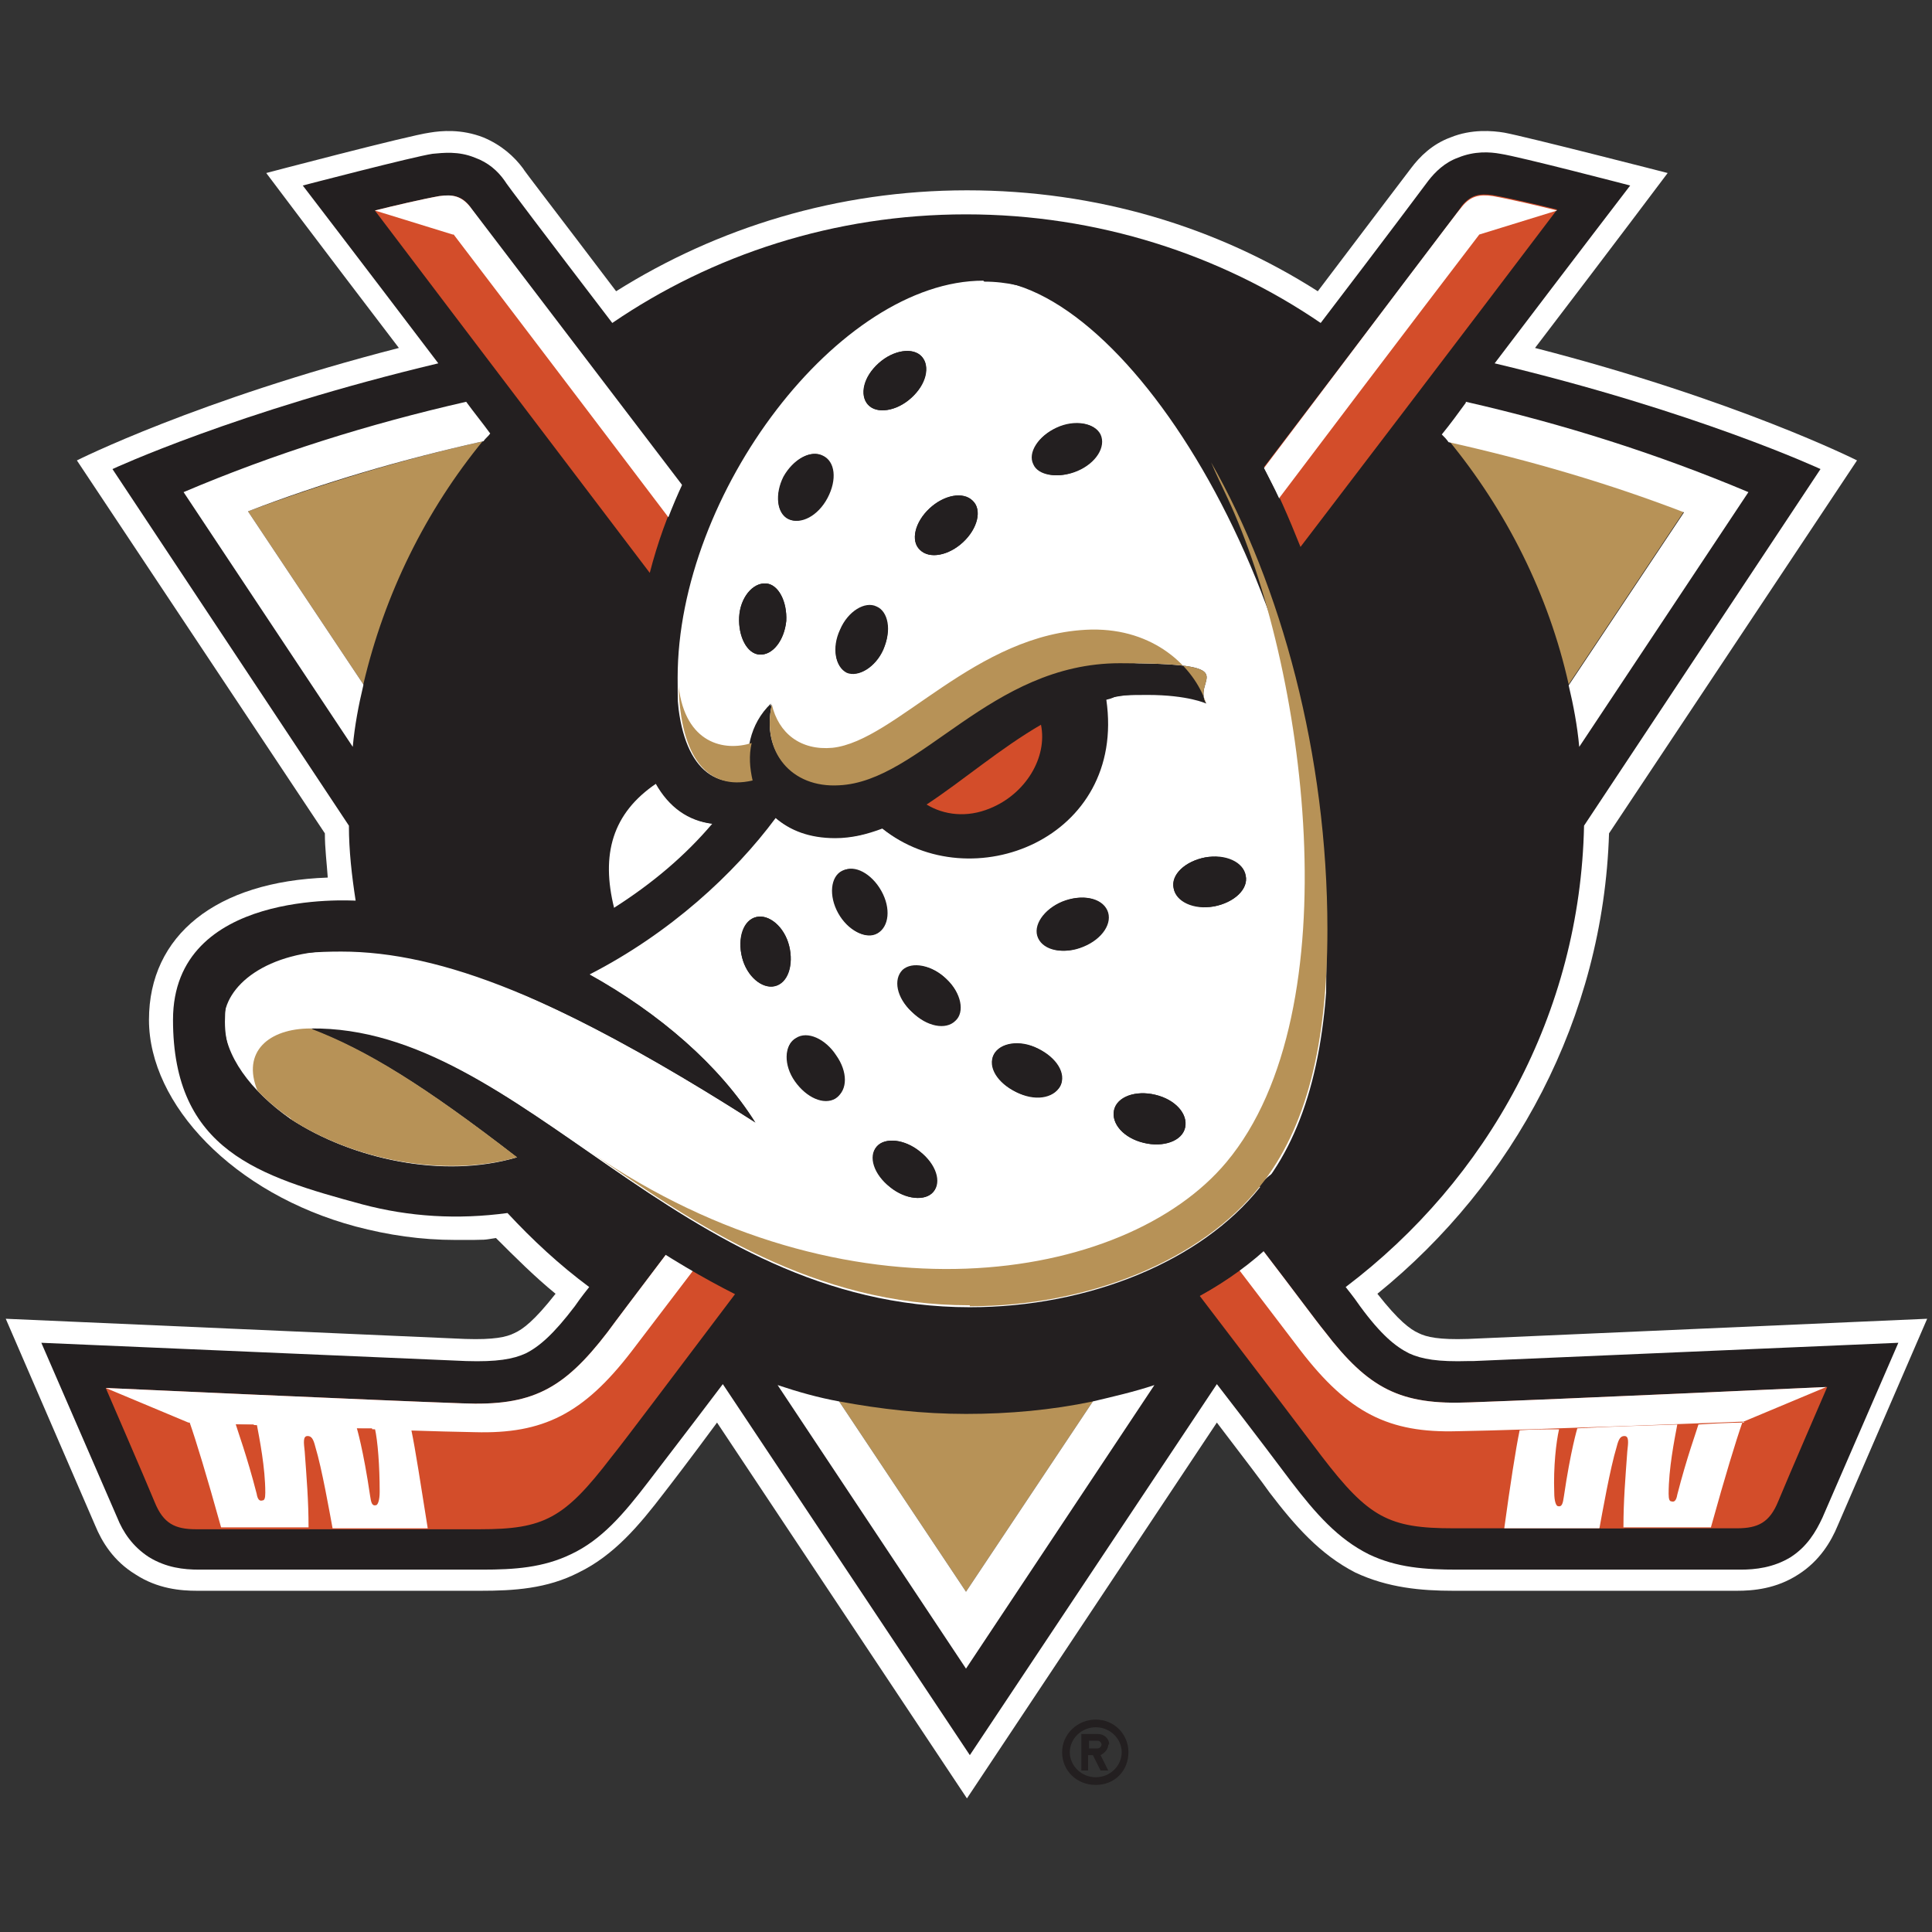
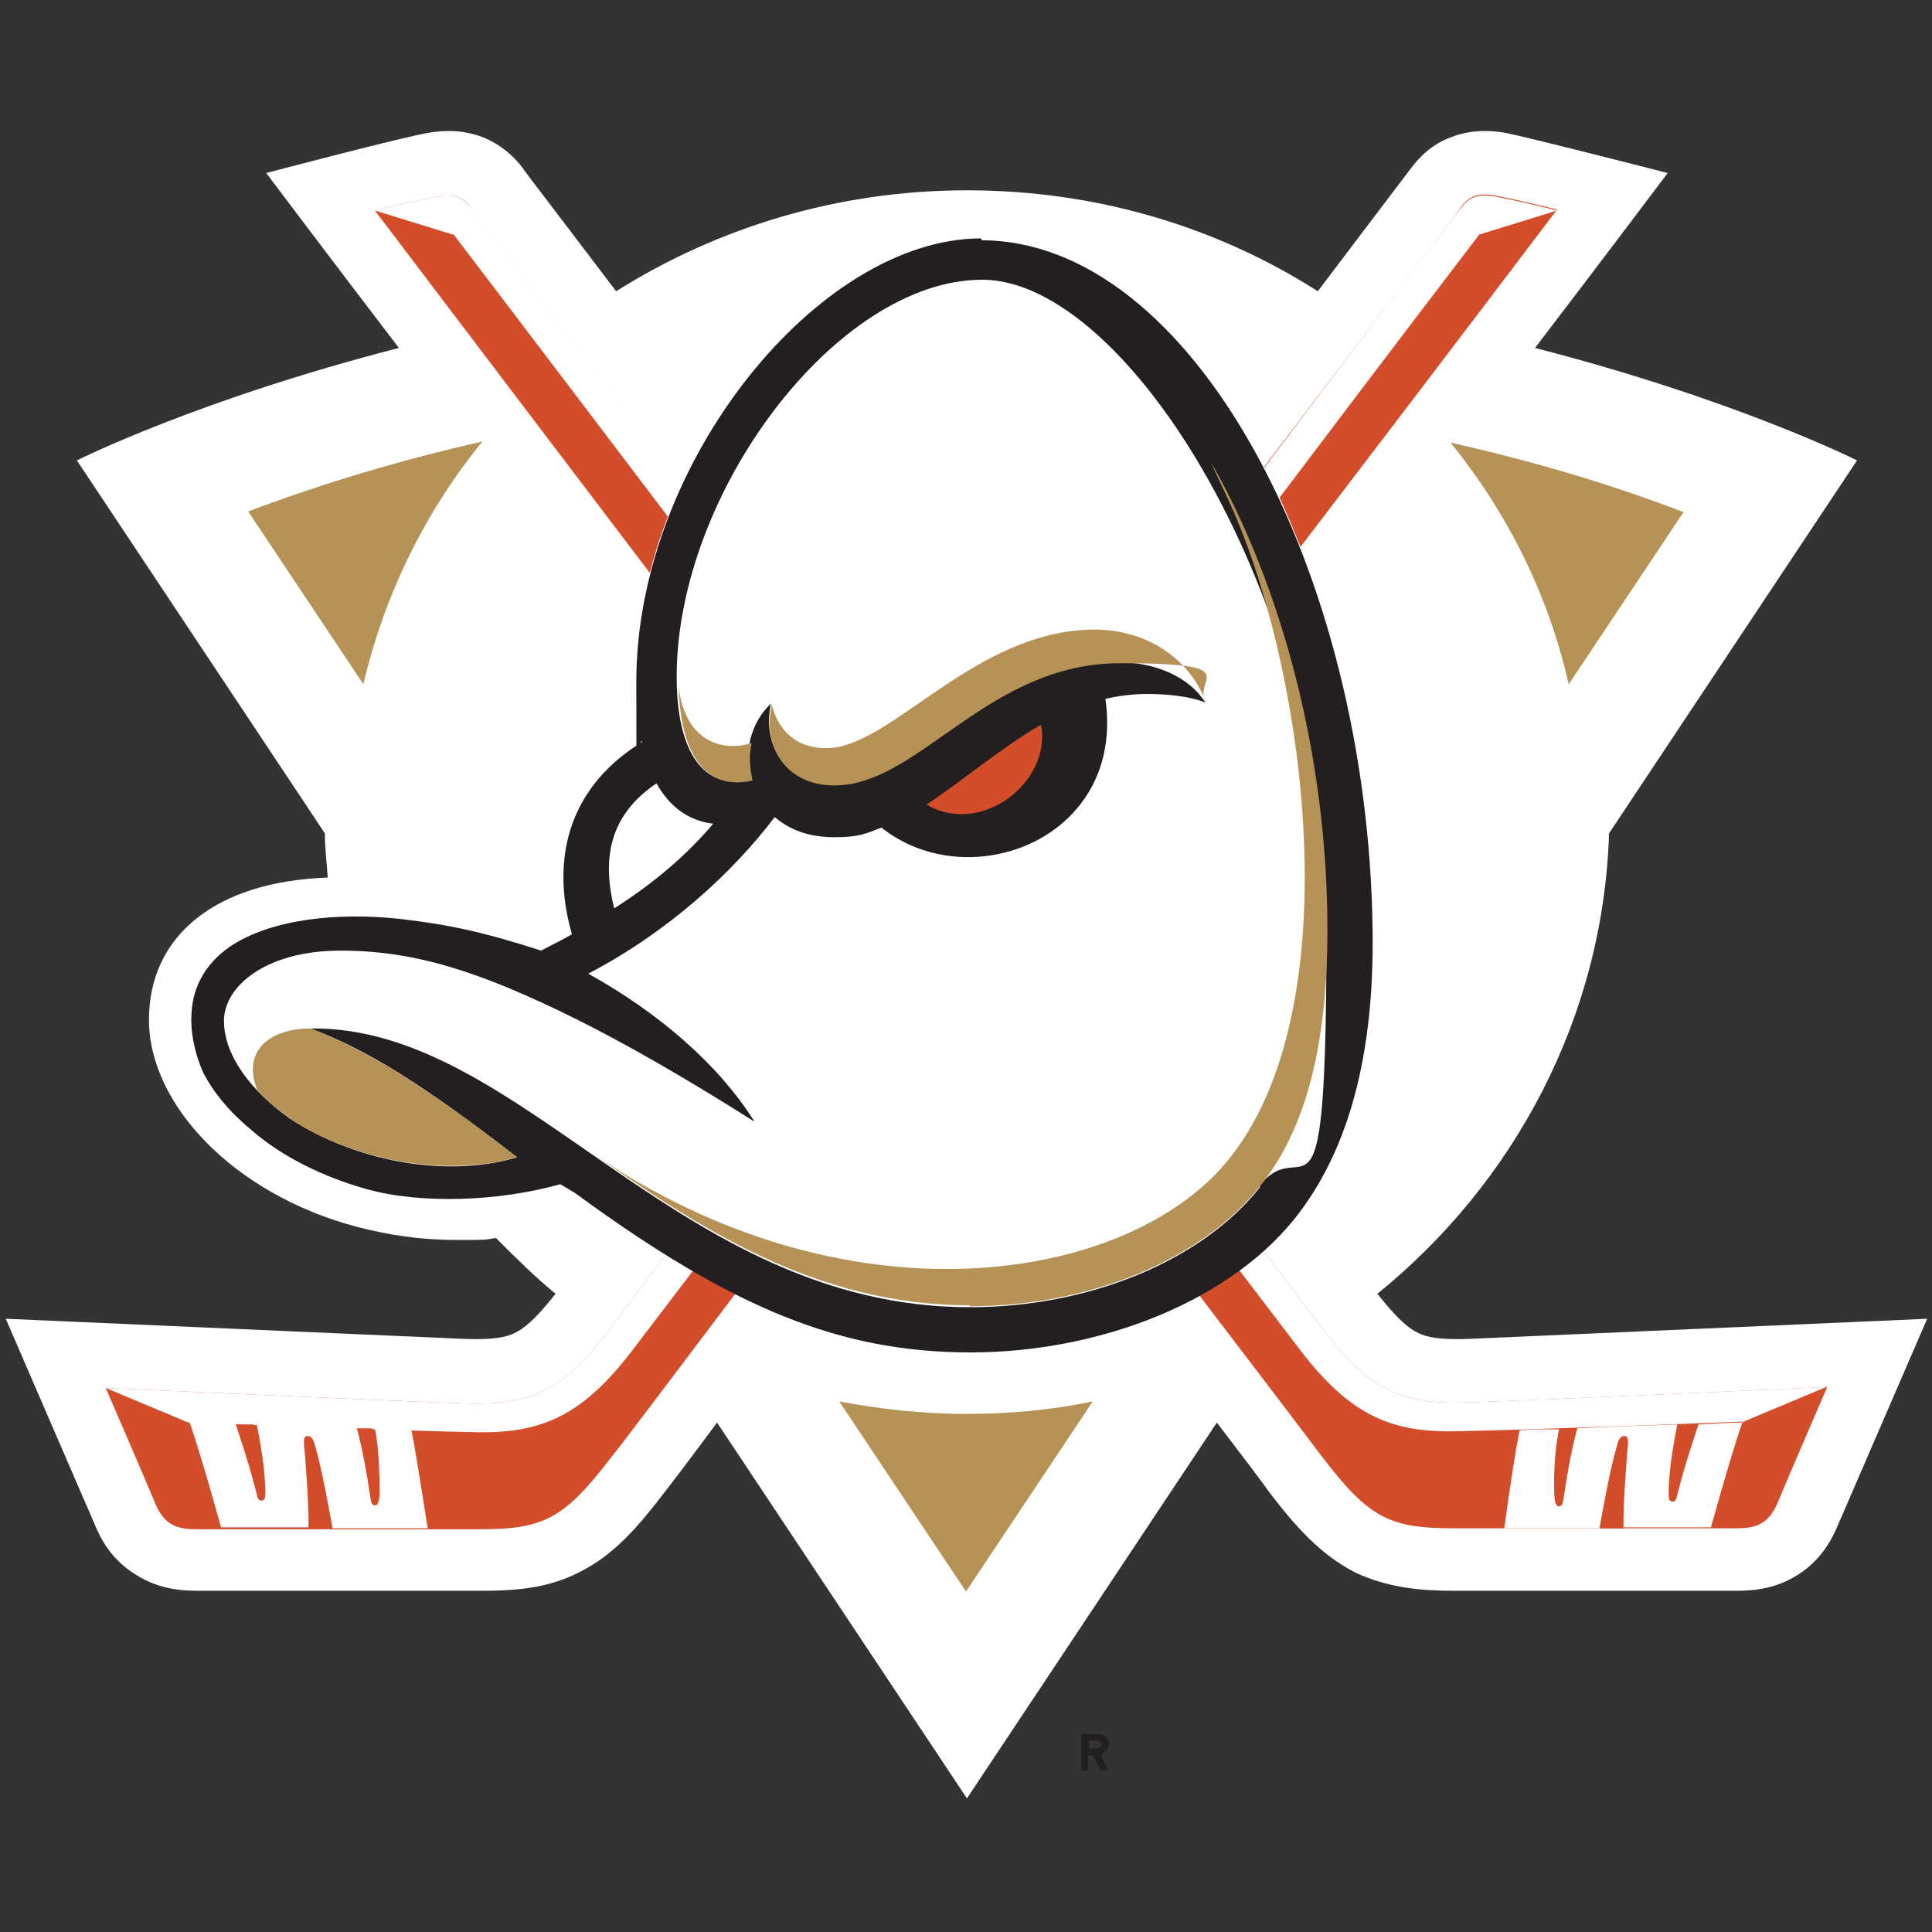
<svg xmlns="http://www.w3.org/2000/svg" version="1.1" viewBox="0 0 201 201">
  <rect x="0" y="0" width="201" height="201" fill="#333333" stroke="none" />
  <defs>
    <style>
      .cls-1 {
        fill: #231f20;
      }

      .cls-2 {
        fill: #d34d2a;
      }

      .cls-3 {
        fill: #b79257;
      }

      .cls-4 {
        fill: #fff;
      }
    </style>
  </defs>
  <g>
    <g id="Layer_2">
      <g id="Layer_1-2">
        <g id="anaheim_ducks">
          <path class="cls-4" d="M152.7,139.3c-3,.1-4.3-.2-5.1-.6-.9-.4-2.1-1.3-4.3-4.1,14.2-11.5,23.5-28.7,24.1-47.9l25.8-38.8s-12.5-6.3-33.5-11.7c8.4-11,13.8-18.2,13.8-18.2,0,0-14.8-3.8-17-4.2-1.2-.2-3.4-.4-5.6.5-1.9.7-3.2,2-4.1,3.2,0,0-3.8,5-9.7,12.8-10.5-6.7-23-10.5-36.5-10.5s-26,3.9-36.5,10.5c-5.9-7.8-9.7-12.7-9.7-12.8-.9-1.2-2.2-2.4-4.1-3.2-2.3-.9-4.4-.7-5.6-.5-2.2.3-17,4.2-17,4.2,0,0,5.4,7.2,13.8,18.2-21,5.4-33.5,11.7-33.5,11.7l25.8,38.8c0,1.6.2,3.1.3,4.6-11.6.4-18.6,6-18.6,14.8s8.8,18.1,21.5,21.5c3.4.9,6.8,1.4,10.4,1.4s2.8,0,4.2-.2c2,2,4,4,6.2,5.8-2.2,2.8-3.4,3.7-4.3,4.1-.8.4-2.1.7-5.1.6,0,0-47.8-2.1-47.8-2.1l9.3,21.5c.7,1.7,1.9,3.7,4.2,5.1,2.3,1.5,4.7,1.7,6.4,1.7h29.5c3.4,0,6.9-.2,10.2-1.9,3.7-1.8,6.3-4.9,8.9-8.3.7-.9,2.7-3.5,5.5-7.3l26,39.1,26-39.1c2.9,3.8,4.8,6.3,5.5,7.3,2.6,3.4,5.2,6.4,8.9,8.3,3.4,1.6,6.9,1.9,10.2,1.9h29.5c1.7,0,4.1-.2,6.4-1.7,2.2-1.4,3.4-3.4,4.1-5.1l9.3-21.5s-47.8,2.1-47.8,2.1h0Z" />
-           <path class="cls-1" d="M152.8,141.6c-3.2.1-4.9-.2-6.2-.8-1.4-.7-2.9-1.9-5.1-4.9-.2-.3-.7-1-1.5-2,14.8-11.2,24.4-28.5,24.8-48l24.6-37.1s-12.9-6-33.9-11c8.5-11.2,14.1-18.5,14.1-18.5,0,0-11.5-3-13.5-3.3-1.1-.2-2.7-.3-4.4.4-1.4.5-2.4,1.5-3.1,2.4,0,0-4.4,5.9-11.2,14.8-10.4-7.1-23.2-11.3-36.9-11.3s-26.4,4.2-36.8,11.3c-6.8-8.9-11.2-14.7-11.2-14.8-.7-1-1.7-1.9-3.1-2.4-1.7-.7-3.3-.5-4.4-.4-2,.3-13.5,3.3-13.5,3.3,0,0,5.6,7.3,14.1,18.5-21,5-33.9,11-33.9,11l24.6,37.1c0,2.6.3,5.2.7,7.8-.5,0-19-1.2-19,12.4s9,16.3,19.7,19.2c4.9,1.3,9.9,1.6,15.1.9,2.6,2.8,5.4,5.4,8.5,7.7-.8,1-1.3,1.7-1.5,2-2.2,2.9-3.7,4.2-5.1,4.9-1.3.6-3,.9-6.2.8l-44.2-1.9,7.9,18.2c.6,1.5,1.6,3,3.3,4.1,1.8,1.1,3.6,1.3,5.2,1.3h29.5c3.3,0,6.3-.2,9.2-1.6,3.2-1.5,5.5-4.2,8.1-7.6.9-1.2,3.7-4.8,7.7-10.1l25.7,38.6,25.7-38.6c4.1,5.3,6.8,8.9,7.7,10.1,2.6,3.4,4.9,6,8.1,7.6,2.9,1.4,5.9,1.6,9.2,1.6h29.5c1.5,0,3.4-.2,5.2-1.3,1.7-1.1,2.6-2.6,3.3-4.1l7.9-18.2-44.2,1.9h0Z" />
          <path class="cls-3" d="M150.7,45.9c8.5,1.9,16.7,4.4,24.5,7.3l-12,18c-2.1-9.4-6.5-18.1-12.5-25.4ZM100.5,147.1c-4.5,0-8.9-.5-13.2-1.3l13.2,19.8,13.2-19.8c-4.3.9-8.7,1.3-13.2,1.3ZM50.3,45.9c-8.5,1.9-16.7,4.4-24.5,7.3l12,18c2.2-9.4,6.5-18.1,12.5-25.4Z" />
          <path class="cls-4" d="M152.5,41.8c10.1,2.3,19.9,5.4,29.4,9.4l-17.6,26.5c-.2-2.2-.6-4.3-1.1-6.4l12-18c-7.8-3-16-5.4-24.5-7.3-.2-.3-.4-.5-.7-.8.9-1.1,1.7-2.2,2.5-3.3h0ZM113.7,145.8l-13.2,19.8-13.2-19.8c-2.2-.4-4.3-1-6.4-1.7l19.6,29.5,19.6-29.5c-2.1.7-4.3,1.2-6.4,1.7h0ZM37.8,71.2l-12-18c7.8-3,16-5.4,24.5-7.3.2-.3.5-.5.7-.8-.8-1.1-1.7-2.2-2.5-3.3-10.1,2.3-20,5.4-29.4,9.4l17.6,26.5c.2-2.2.6-4.3,1.1-6.4h0Z" />
          <path class="cls-2" d="M131.5,48.6c11.8-15.5,20.4-26.8,20.6-27.2.9-1.1,1.8-1.3,3.2-1.1,1.7.3,4.7,1,6.7,1.5,0,0-11.5,15.2-26.7,35.1-1.2-3-2.4-5.8-3.8-8.4h0ZM70.9,50.5c-12.5-16.4-21.8-28.6-22-29-.8-1.1-1.8-1.3-3.2-1.1-1.7.3-4.7,1-6.7,1.5,0,0,12.5,16.5,28.6,37.7.8-3.1,1.9-6.2,3.3-9.1h0ZM152.9,145.9c-7.2.3-10.5-1.4-15.1-7.4-.9-1.1-3.1-4.1-6.4-8.4-2,1.8-4.2,3.4-6.6,4.7,6.8,8.9,11.5,15.1,12.7,16.7,4.9,6.4,7,7.5,13.7,7.5h29.5c2.2,0,3.4-.6,4.3-2.8.9-2.2,5.1-11.9,5.1-11.9,0,0-28.4,1.3-37.1,1.6h0ZM69.3,130.5c-3.1,4.1-5.3,7-6.1,8.1-4.6,6-7.9,7.7-15.1,7.4-8.7-.3-37.1-1.6-37.1-1.6,0,0,4.2,9.7,5.1,11.9.9,2.2,2.1,2.8,4.3,2.8h29.5c6.7,0,8.8-1.1,13.7-7.5,1.3-1.6,6.1-8,12.9-17-2.3-1.2-4.7-2.5-7.2-4Z" />
          <path class="cls-4" d="M47.1,24.4l-8.1-2.5c2-.5,5-1.2,6.7-1.5,1.4-.2,2.3,0,3.2,1.1.3.4,9.6,12.6,22.1,29-.5,1.1-1,2.2-1.4,3.4-12.8-16.9-22.4-29.5-22.4-29.5h0ZM133.1,51.8c12-15.9,20.8-27.4,20.8-27.4l8.1-2.5c-2-.5-5-1.2-6.7-1.5-1.4-.2-2.3,0-3.2,1.1-.3.3-8.9,11.7-20.6,27.2.5,1,1.1,2.1,1.6,3.2h0ZM69.3,130.5c-3.1,4.1-5.3,7-6.1,8.1-4.6,6-7.9,7.7-15.1,7.4-8.7-.3-37.1-1.6-37.1-1.6l8.6,3.6s23.1.9,29.8,1c7.1.2,11.3-1.9,16.3-8.4.6-.8,2.9-3.8,6.4-8.4-.9-.5-1.8-1.1-2.8-1.7h0ZM152.9,145.9c-7.2.3-10.5-1.4-15.1-7.4-.9-1.1-3.1-4.1-6.4-8.4-.8.7-1.6,1.4-2.5,2,3.5,4.6,5.8,7.6,6.4,8.4,5,6.5,9.2,8.6,16.3,8.4,6.8-.1,29.8-1,29.8-1l8.6-3.6s-28.4,1.3-37.1,1.6h0Z" />
          <path class="cls-2" d="M169.4,151.1c-.2,2.8-.4,5.1-.4,7.9h-2.5c.3-1.6,1.1-6.2,1.8-8.5.2-.8.4-1.1.8-1.1.5,0,.4.7.3,1.6h0ZM162.2,156.7c.4,0,.5-.4.6-1,.8-4.8,1.4-7,1.4-7h0c-.6,0-1.3,0-1.9,0-.2,1.3-.6,3.9-.5,6.6,0,.9.2,1.4.4,1.4h0ZM173.7,155.4c0,.6,0,.8.3.8.3,0,.4-.1.6-.7,1-3.9,1.9-6.6,2.2-7.3-.7,0-1.4,0-2.1,0-.3,1.6-.8,4.6-.9,7.2h0ZM36.8,148.6s.7,2.3,1.4,7c.1.7.2,1.1.6,1,.2,0,.4-.5.4-1.4,0-2.7-.2-5.3-.5-6.6-.6,0-1.3,0-2,0h0,0ZM27,156.2c.2,0,.3-.2.3-.8,0-2.6-.6-5.6-.9-7.2-.8,0-1.5,0-2.1,0,.2.7,1.2,3.4,2.2,7.3.1.6.3.8.6.7h0ZM32.7,150.5c-.2-.8-.4-1.1-.8-1.1-.5,0-.4.7-.3,1.6.2,2.8.4,5.1.4,7.9h2.5c-.3-1.6-1.1-6.2-1.8-8.5h0Z" />
          <path class="cls-4" d="M42.8,148.8c.4,1.9,1,5.8,1.7,10.2h-9.9c-.3-1.6-1.1-6.2-1.8-8.5-.2-.8-.4-1.1-.8-1.1-.5,0-.4.7-.3,1.6.2,2.8.4,5.1.4,7.9h-9.1c-1.5-5.4-2.6-9-3.3-11h0s1.9,0,4.8.2c.2.7,1.2,3.4,2.2,7.3.1.6.3.8.6.7.2,0,.3-.2.3-.8,0-2.6-.6-5.6-.9-7.2,3,.1,6.8.2,10.4.4h0s.7,2.3,1.4,7.1c.1.7.2,1.1.6,1,.2,0,.4-.5.4-1.4,0-2.7-.2-5.3-.5-6.6,1.4,0,2.8,0,4,.1h0ZM181.5,148s-1.9,0-4.8.2c-.2.7-1.2,3.4-2.2,7.3-.1.6-.3.8-.6.7-.2,0-.3-.2-.3-.8,0-2.6.6-5.6.9-7.2-3.1.1-6.8.2-10.4.4h0s-.7,2.3-1.4,7.1c-.1.7-.2,1.1-.6,1-.2,0-.4-.5-.4-1.4-.1-2.7.2-5.3.5-6.6-1.4,0-2.8,0-4.1.1-.4,1.9-1,5.8-1.6,10.2h9.9c.3-1.6,1.1-6.2,1.8-8.5.2-.8.4-1.1.8-1.1.5,0,.4.7.3,1.6-.2,2.8-.4,5.1-.4,7.9h9.1c1.5-5.4,2.6-9,3.3-11h0Z" />
          <path class="cls-4" d="M102.3,29.2c-15,0-31.8,22.1-31.8,41.3s2.9,11.8,7.7,10.7c-.8-2.8,0-5.9,2.1-7.9h0c-1.1,4.9,2,8.7,7,8.4,8.5-.4,15.7-12.7,29.2-12.7s7.4,1.6,9,4.2h0s-1.9-.9-6.1-.9-2.9.2-4.3.5c2.1,14.5-14.1,20.8-23.3,13.4-1.6.6-3.2,1-4.9,1-2.7,0-4.7-.8-6.2-2.1-4.3,5.8-11,12-19.4,16.3,7.4,4.1,13.6,9.5,17.3,15.4-20.1-12.9-32.7-17.8-43.1-17.8s-12.1,2.8-12.1,7.3,2.7,7.3,6.9,10.2c6.4,4.2,16,6.2,23.6,4-9.7-7.5-15.7-11.2-21.5-13.4,22.1-.3,38.1,29,68.6,29s24.1-4.8,30.2-12.5c4.8-6,7-14.7,7-26.7,0-34.4-17.4-67.6-35.8-67.6h0ZM81.8,64.6c-.2,2-1.4,3.6-2.8,3.5-1.3-.1-2.2-1.9-2.1-3.9s1.4-3.6,2.8-3.5c1.3.1,2.2,1.9,2.1,3.9ZM86,51.8c-1,1.8-2.8,2.8-4,2.2s-1.4-2.6-.5-4.4c1-1.8,2.8-2.8,4-2.2,1.2.6,1.4,2.6.5,4.4ZM91.9,67.5c-.8,1.9-2.6,3-3.8,2.4-1.2-.5-1.6-2.5-.7-4.4.8-1.9,2.6-3,3.8-2.4,1.2.5,1.6,2.5.7,4.4ZM90.3,42.1c-.9-1-.4-2.9,1.1-4.3,1.6-1.4,3.6-1.7,4.5-.7.9,1,.4,2.9-1.1,4.3-1.6,1.4-3.6,1.7-4.5.7ZM100.2,56.4c-1.5,1.4-3.5,1.8-4.5.8s-.5-2.9,1-4.3,3.5-1.8,4.5-.8.5,2.9-1,4.3ZM112,49c-1.9.8-4,.5-4.5-.7-.6-1.2.5-2.9,2.4-3.8s4-.5,4.5.7c.6,1.2-.5,2.9-2.4,3.8ZM80.6,102.6c-1.3.3-2.9-1-3.4-3-.5-2,.1-3.9,1.5-4.2,1.3-.3,2.9,1,3.4,3,.5,2-.1,3.9-1.5,4.2h0ZM86.9,114.3c-1.2.7-3-.1-4.2-1.8s-1.1-3.7,0-4.4c1.2-.7,3,.1,4.2,1.8s1.1,3.7,0,4.4ZM87.2,95c-1-1.8-.8-3.8.4-4.4,1.2-.6,3,.3,4,2.1s.8,3.8-.4,4.4c-1.2.6-3-.3-4-2.1ZM97.1,124c-.9,1-2.9.8-4.5-.5-1.6-1.3-2.2-3.2-1.4-4.2.9-1,2.9-.8,4.5.5,1.6,1.3,2.2,3.2,1.4,4.2ZM99.4,106.2c-1,1-3,.6-4.5-.9-1.5-1.4-1.9-3.4-.9-4.3s3-.6,4.5.9c1.5,1.4,1.9,3.4.9,4.3ZM110.3,113c-.7,1.3-2.7,1.6-4.6.6s-2.9-2.7-2.3-3.9,2.7-1.6,4.6-.6,2.9,2.7,2.3,3.9ZM112.7,98.5c-1.9.8-4,.4-4.6-.9-.6-1.3.5-3,2.5-3.8s4-.4,4.6.9c.6,1.3-.5,3-2.5,3.8ZM123.3,117.3c-.3,1.4-2.3,2.1-4.3,1.6-2.1-.5-3.4-2-3.1-3.4.3-1.4,2.3-2.1,4.3-1.6,2.1.5,3.4,2,3.1,3.4ZM126.3,94.3c-2.1.4-4-.5-4.2-1.9-.3-1.4,1.2-2.8,3.3-3.2,2.1-.4,4,.5,4.2,1.9.3,1.4-1.2,2.8-3.3,3.2ZM63.8,94.5c-1.4-5.6-.2-9.9,4.4-13,1.4,2.5,3.4,3.9,5.9,4.2-2.8,3.3-6.2,6.2-10.3,8.8h0Z" />
          <path class="cls-1" d="M102.1,24.8c-17,0-35.9,23.4-35.9,46.1s.2,4.5.6,6.3c-7.2,4.4-9.7,11.6-7.3,20-1,.6-2.1,1.1-3.2,1.7-5.9-1.9-9.5-2.7-14.7-3.3-6.5-.7-13.4,0-17.7,2.9-1.3.9-2.3,2-3,3.3-.7,1.3-1,2.7-1,4.4s.5,3.7,1.2,5.3c1.1,2.2,2.9,4.3,5.1,6.1,3.1,2.7,7.3,4.8,11.9,6.1,5.7,1.6,13.8,1.3,20.2-.5.5.3,1,.6,1.5.9,16.5,12.1,27.7,16.6,41.2,16.6s27.4-5.4,34.3-14.7c4.9-6.6,7.7-16,7.5-29.3-.5-37.4-18.8-71.7-40.7-71.7h0ZM68.3,81.5c1.4,2.5,3.4,3.9,5.9,4.2-2.8,3.3-6.2,6.2-10.3,8.8-1.4-5.6-.2-9.9,4.4-13h0ZM131.1,123.5c-6.1,7.7-17.8,12.5-30.2,12.5-30.5,0-46.5-29.3-68.6-29,5.9,2.2,11.8,5.9,21.5,13.4-7.7,2.3-17.2.2-23.6-4-4.1-2.9-6.9-6.6-6.9-10.2s4.4-7.3,12.1-7.3,14.4,2.1,24.5,7.1c5.4,2.7,11.5,6.2,18.6,10.7-3.7-5.9-9.9-11.3-17.3-15.4,8.4-4.4,15.1-10.6,19.4-16.3,1.5,1.3,3.5,2.1,6.2,2.1s3.3-.4,4.9-1c9.2,7.3,25.4,1.1,23.3-13.4,1.4-.3,2.8-.5,4.3-.5,4.3,0,6.1.9,6.1.9h0c-1.6-2.6-5.1-4.2-9-4.2-13.4,0-20.7,12.3-29.2,12.7-5,.2-8-3.6-7-8.4h0c-2.2,2.1-2.8,5.2-2.1,7.9-4.8,1.2-7.7-2.7-7.7-10.7,0-19.2,16.7-41.3,31.8-41.3s35.8,33.2,35.8,67.6-2.2,20.6-7,26.7h0Z" />
          <path class="cls-2" d="M103,84.1c-2.4,1-4.8.7-6.6-.4,3.8-2.5,7.6-5.8,11.9-8.3.7,3.4-1.6,7.2-5.3,8.7Z" />
-           <path class="cls-1" d="M81.8,64.6c-.2,2-1.4,3.6-2.8,3.5-1.3-.1-2.2-1.9-2.1-3.9s1.4-3.6,2.8-3.5c1.3.1,2.2,1.9,2.1,3.9ZM85.6,47.4c-1.2-.6-3,.3-4,2.2-1,1.8-.8,3.8.5,4.4,1.2.6,3-.3,4-2.2s.8-3.8-.5-4.4ZM95.9,37.1c-.9-1-3-.7-4.5.7-1.6,1.4-2,3.3-1.1,4.3.9,1,3,.7,4.5-.7,1.6-1.4,2-3.3,1.1-4.3ZM91.2,63.2c-1.2-.5-3,.6-3.8,2.4-.8,1.9-.5,3.8.7,4.4,1.2.5,3-.6,3.8-2.4.8-1.9.5-3.8-.7-4.4ZM101.2,52.1c-1-1-3-.6-4.5.8s-2,3.4-1,4.3c1,1,3,.6,4.5-.8s2-3.4,1-4.3ZM114.5,45.2c-.6-1.2-2.6-1.5-4.5-.7-1.9.8-3,2.5-2.4,3.8.6,1.2,2.6,1.5,4.5.7,1.9-.8,3-2.5,2.4-3.8ZM91.2,119.3c-.9,1-.3,2.9,1.4,4.2,1.6,1.3,3.7,1.5,4.5.5.9-1,.3-2.9-1.4-4.2-1.6-1.3-3.7-1.5-4.5-.5ZM82.8,108c-1.2.7-1.2,2.7,0,4.4,1.1,1.7,3,2.6,4.2,1.8s1.2-2.7,0-4.4c-1.1-1.7-3-2.6-4.2-1.8ZM78.7,95.4c-1.3.3-2,2.2-1.5,4.2.5,2,2.1,3.3,3.4,3s2-2.2,1.5-4.2c-.5-2-2.1-3.3-3.4-3ZM103.4,109.7c-.7,1.3.4,3,2.3,3.9s3.9.6,4.6-.6c.7-1.3-.4-3-2.3-3.9s-3.9-.6-4.6.6ZM115.9,115.5c-.3,1.4,1,2.9,3.1,3.4,2.1.5,4-.2,4.3-1.6s-1-2.9-3.1-3.4c-2.1-.5-4,.2-4.3,1.6ZM93.9,100.9c-1,1-.6,2.9.9,4.3,1.5,1.4,3.5,1.8,4.5.9,1-1,.6-2.9-.9-4.3-1.5-1.4-3.5-1.8-4.5-.9ZM87.7,90.6c-1.2.6-1.4,2.6-.4,4.4s2.8,2.8,4,2.1,1.4-2.6.4-4.4c-1-1.8-2.8-2.8-4-2.1ZM115.1,94.7c-.6-1.3-2.6-1.7-4.6-.9-1.9.8-3.1,2.5-2.5,3.8s2.6,1.7,4.6.9c1.9-.8,3.1-2.5,2.5-3.8ZM129.6,91.1c-.3-1.4-2.2-2.2-4.2-1.9-2.1.4-3.6,1.8-3.3,3.2s2.2,2.2,4.2,1.9c2.1-.4,3.6-1.8,3.3-3.2Z" />
          <path class="cls-3" d="M30.2,116.4c6.4,4.2,15.9,6.2,23.6,4-9.7-7.5-15.7-11.2-21.5-13.4-4.3,0-7.2,2.4-5.5,6.5,1,1,2.1,2,3.5,2.9ZM100.9,135.9c12.4,0,24.1-4.8,30.2-12.5,4.8-6,7-14.7,7-26.7,0-18.1-4.8-35.8-12.1-48.6.5,1.2,1.1,2.4,1.7,3.7,8.1,17.3,13.1,53.3-.1,69.1-10.6,12.7-39.6,17.2-66.1-1,11.1,7.7,23.2,15.9,39.4,15.9h0ZM113.5,65.5c-12,.3-20.3,11.6-26.9,12.3-3.3.3-5.6-1.5-6.3-4.5-1.1,4.9,2,8.7,7,8.4,8.5-.4,15.7-12.7,29.2-12.7s7.4,1.6,9,4.2c-1.3-3.9-5.5-7.8-11.9-7.7h0ZM78.3,81.2c-4.7,1.1-7.5-2.4-7.7-9.8.7,6,4.8,6.8,7.6,5.9-.3,1.3-.2,2.6.1,3.9Z" />
-           <path class="cls-1" d="M114,178.9c-1.9,0-3.5,1.5-3.5,3.4s1.5,3.4,3.5,3.4,3.4-1.5,3.4-3.4-1.5-3.4-3.4-3.4ZM114,184.9c-1.5,0-2.7-1.2-2.7-2.6s1.2-2.6,2.7-2.6,2.7,1.2,2.7,2.6-1.2,2.6-2.7,2.6Z" />
          <path class="cls-1" d="M115.4,181.5c0-.6-.5-1.1-1.2-1.1h-1.7v3.8h.7v-1.6h.5l.8,1.6h.8l-.8-1.6c.4-.2.8-.6.8-1.1ZM114.2,181.9h-.9v-.8h.9c.2,0,.4.2.4.4s-.2.4-.4.4Z" />
        </g>
      </g>
    </g>
  </g>
</svg>